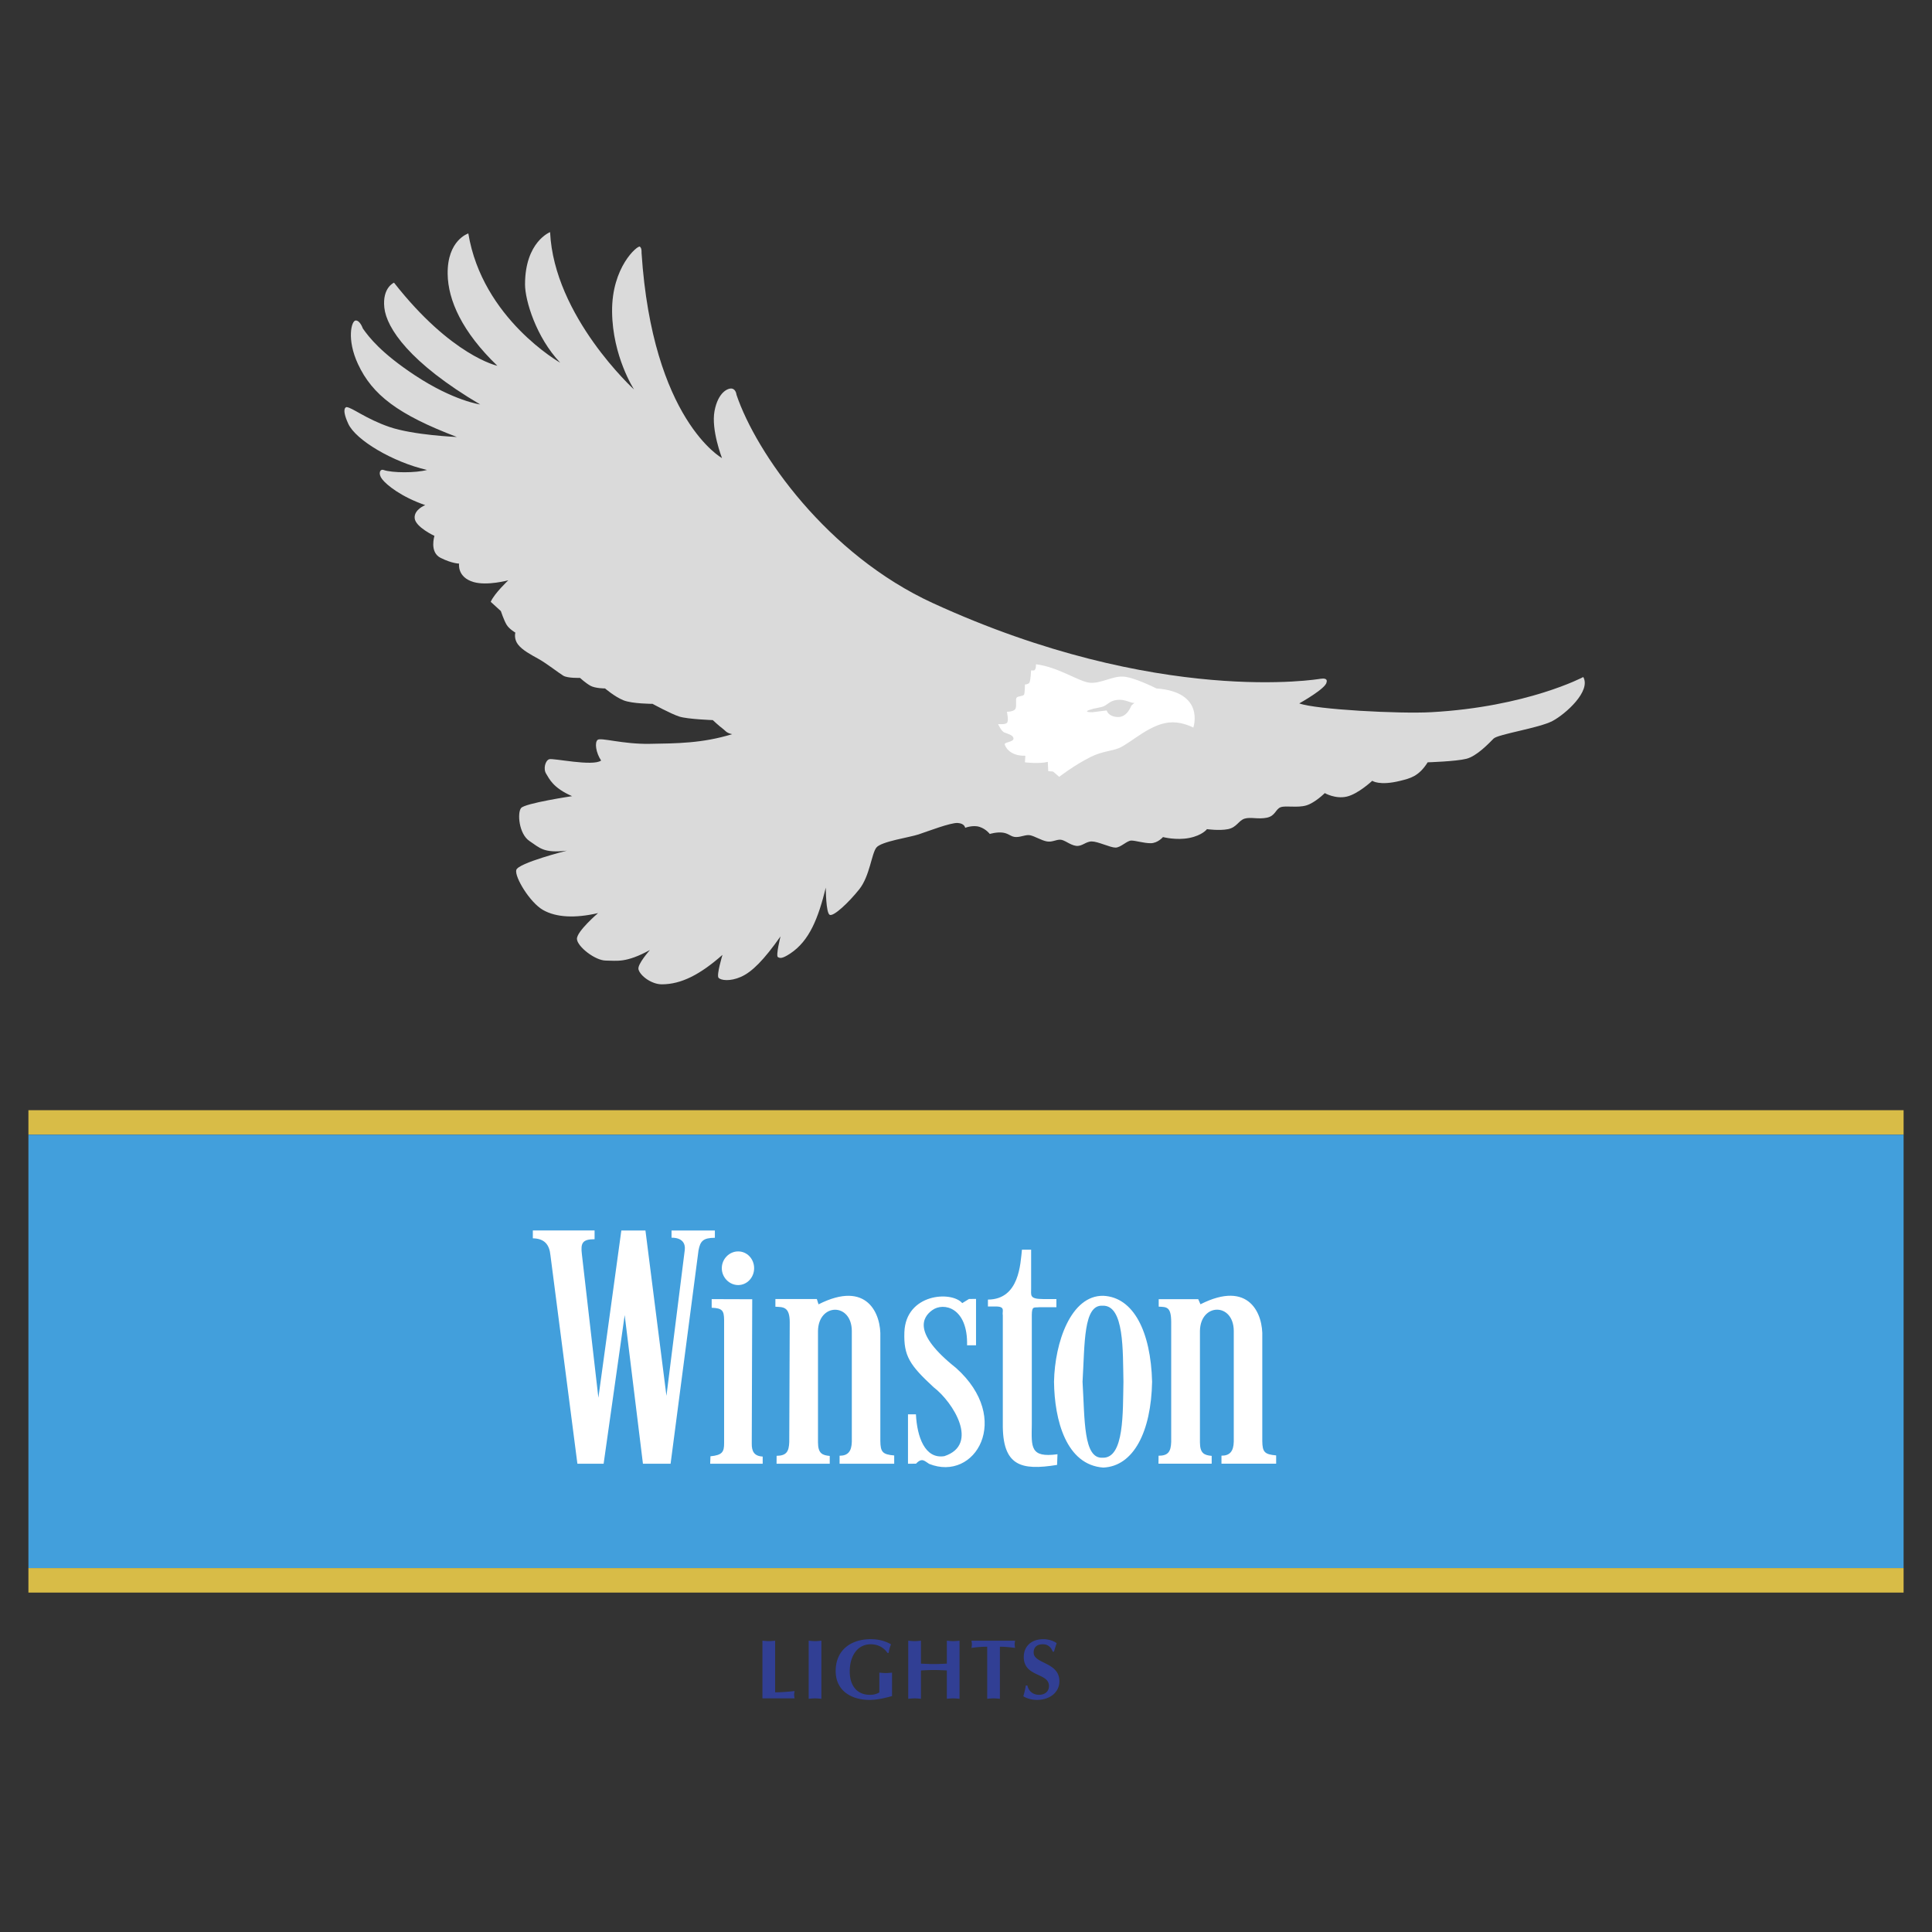
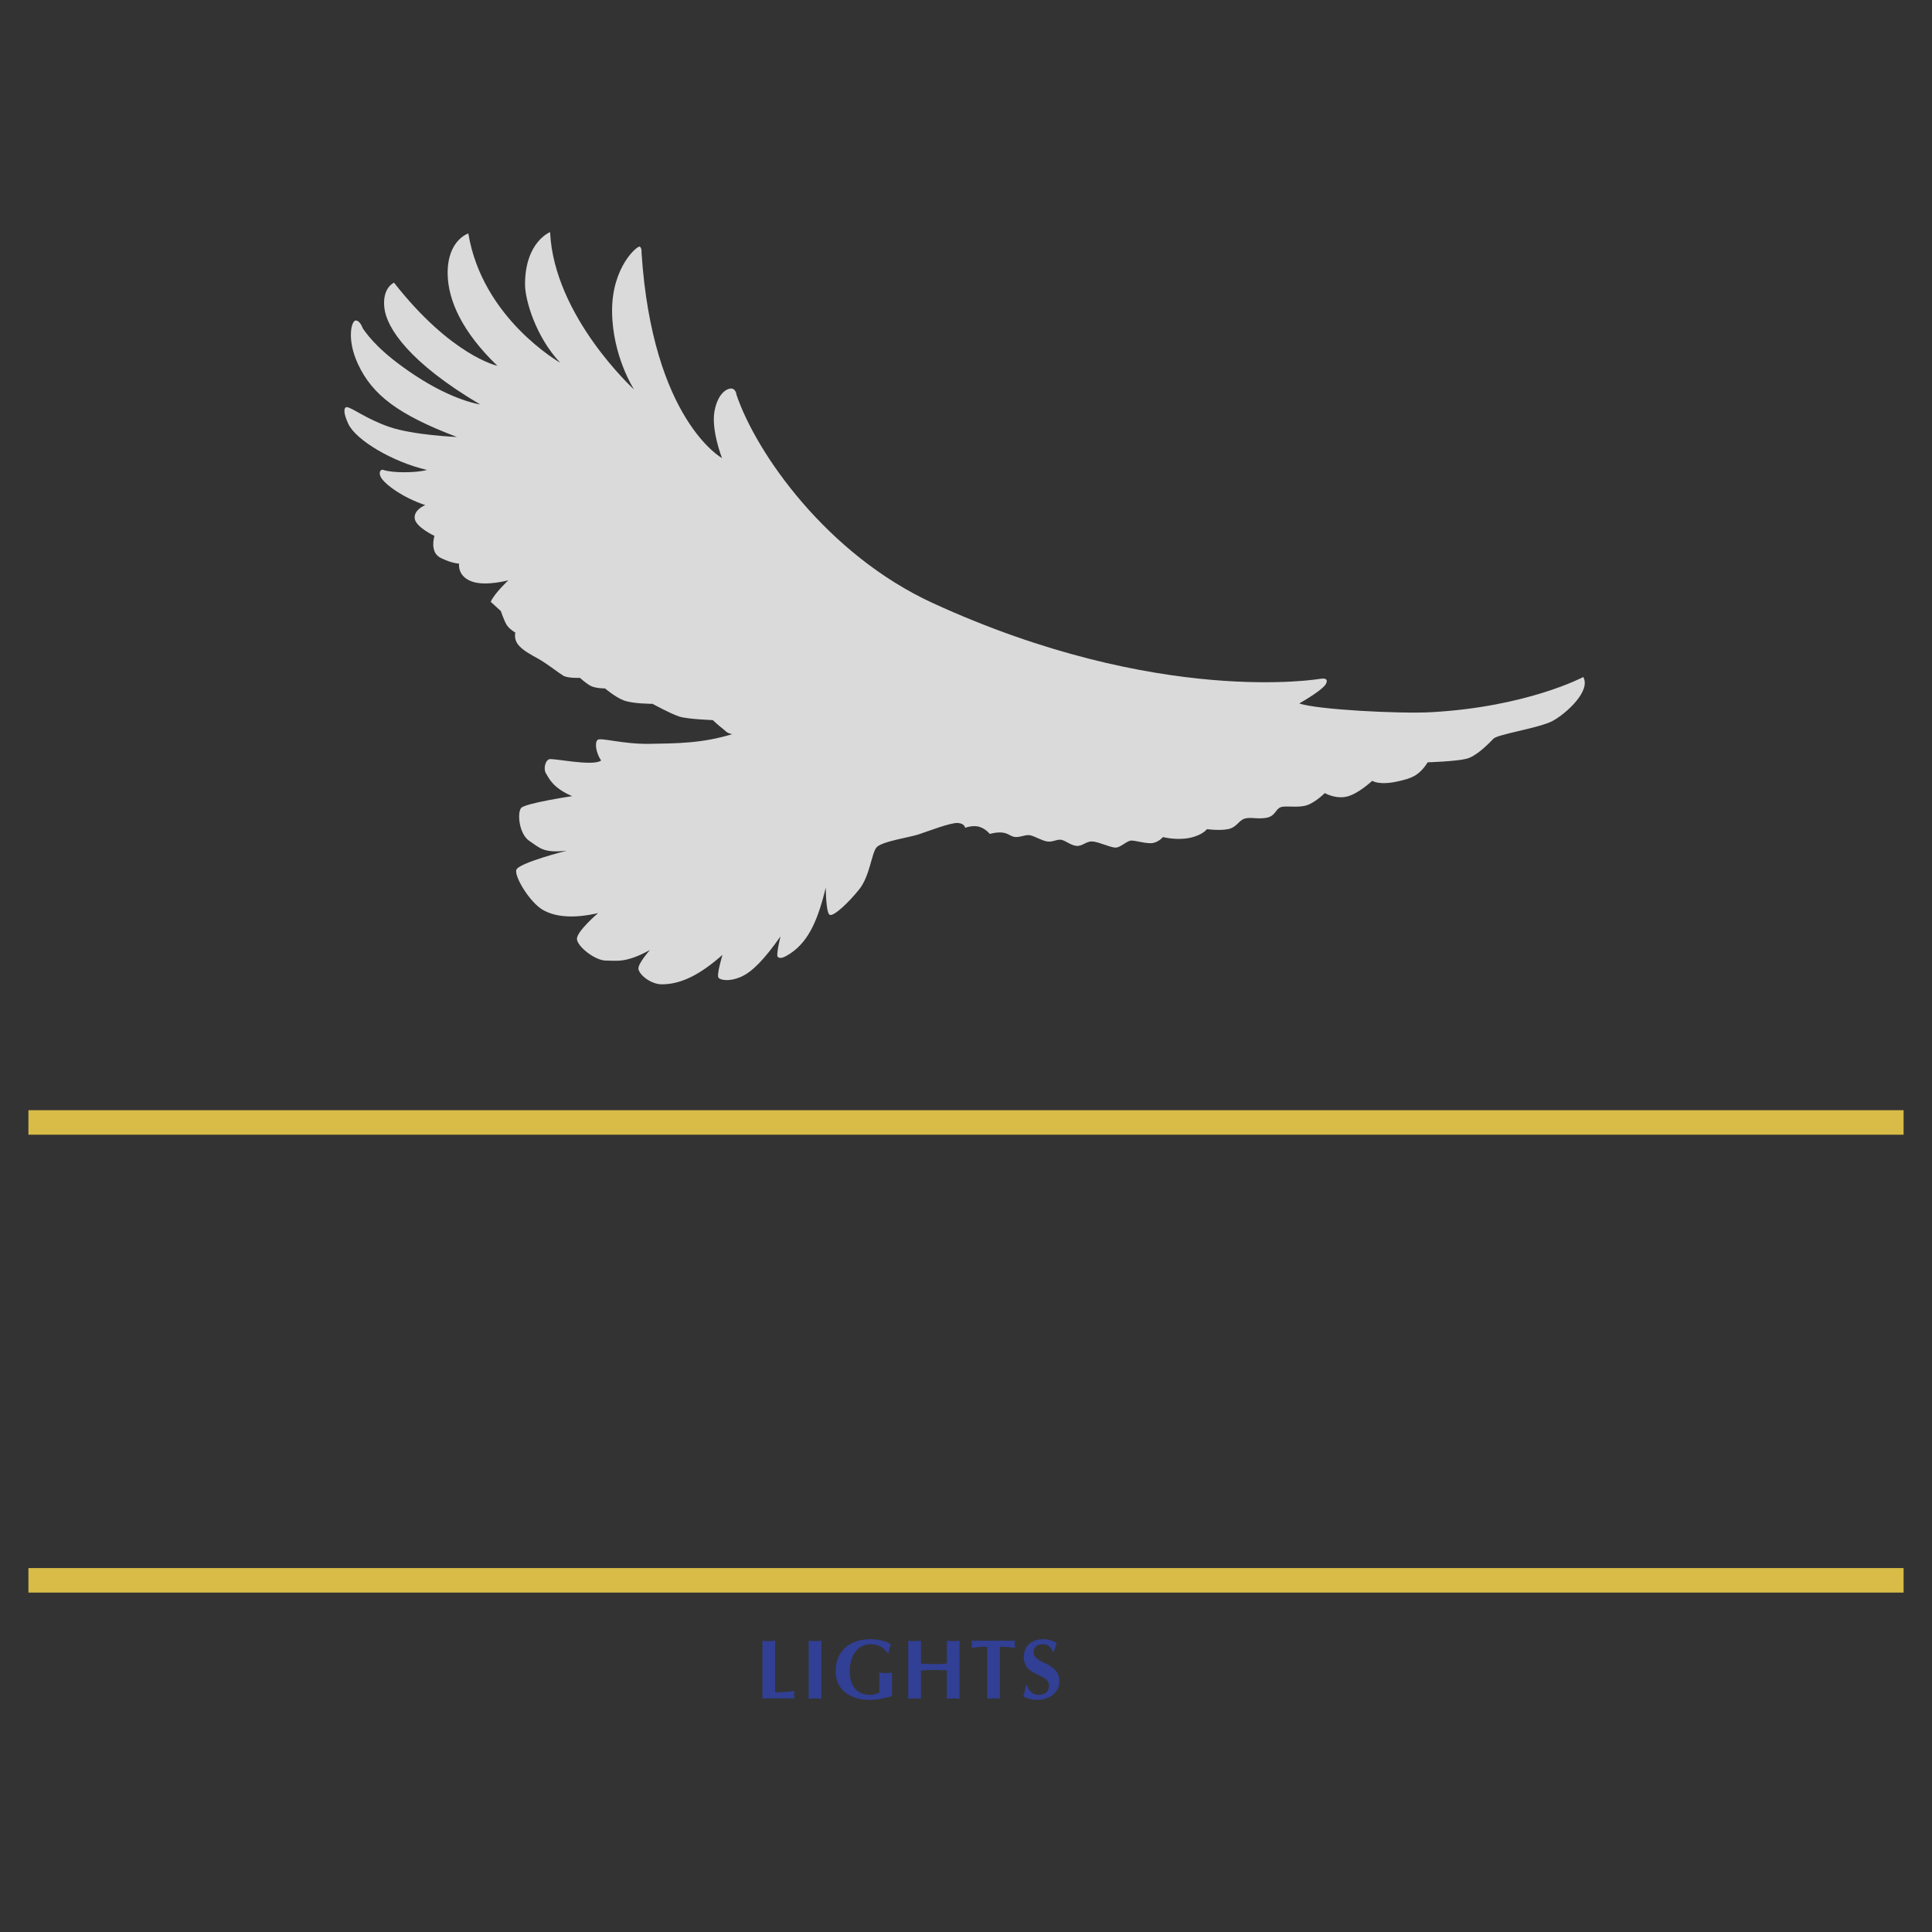
<svg xmlns="http://www.w3.org/2000/svg" width="2500" height="2500" viewBox="0 0 192.756 192.756">
  <rect x="0" y="0" width="192.756" height="192.756" fill="#333333" stroke="none" />
  <g fill-rule="evenodd" clip-rule="evenodd">
    <path fill="#fff" fill-opacity="0" d="M0 0h192.756v192.756H0V0z" />
    <path d="M77.336 168.839c.737 0 1.364-.062 1.938-.121-.015.121-.043.246-.043.367 0 .117.028.241.043.362h-3.205v-5.754c.215.016.425.043.636.043s.425-.027.631-.043v5.146zM80.681 163.693c.214.016.425.043.636.043s.425-.027.631-.043v5.797c-.207-.02-.421-.043-.631-.043s-.421.023-.636.043v-5.797zM89.001 169.217c-.761.211-1.509.383-2.253.383-1.782 0-3.373-.896-3.373-2.881 0-2.105 1.54-3.178 3.489-3.178.729 0 1.404.152 2.035.515a3.005 3.005 0 0 0-.234.854h-.121c-.386-.565-.994-.861-1.665-.861-1.407 0-2.101 1.274-2.101 2.694 0 1.47.745 2.351 2.027 2.351.421 0 .725-.121.928-.238v-1.976c.214.015.425.042.635.042.211 0 .421-.027.632-.042v2.337h.001zM90.615 163.693c.21.016.421.043.631.043.214 0 .425-.027.636-.043v2.288c.429.02.861.043 1.29.043.433 0 .862-.023 1.294-.043v-2.288c.21.016.421.043.631.043.215 0 .425-.027.636-.043v5.797c-.21-.02-.421-.043-.636-.043-.21 0-.421.023-.631.043v-2.83c-.432-.02-.862-.043-1.294-.043-.429 0-.861.023-1.29.043v2.83c-.211-.02-.421-.043-.636-.043-.21 0-.421.023-.631.043v-5.797zM99.761 169.49c-.211-.02-.421-.043-.636-.043-.211 0-.421.023-.631.043v-5.197c-.601 0-1.131.059-1.572.117.016-.117.043-.233.043-.362 0-.117-.027-.237-.043-.354h4.352c-.016.117-.043.237-.043.354 0 .129.027.245.043.362-.499-.059-.998-.117-1.513-.117v5.197zM105.031 164.785c-.168-.449-.491-.737-.975-.737-.662 0-.928.347-.928.83 0 1.139 2.569.929 2.569 2.862 0 1.079-.929 1.859-2.238 1.859-.464 0-.963-.113-1.36-.363.102-.358.195-.713.245-1.075h.16c.125.585.581.932 1.166.932.522 0 .99-.296.986-.881.004-1.35-2.515-.862-2.515-2.897 0-.971.666-1.773 1.949-1.773.607 0 1.15.23 1.333.405-.098.269-.183.55-.269.839h-.123v-.001z" fill="#313f94" />
    <path d="M2.835 158.893v-2.447h187.087v2.447H2.835zm0-45.683v-2.446h187.087v2.446H2.835z" fill="#d8bc47" />
    <path d="M157.965 67.547s-5.615 2.983-15.178 3.509c-3.158.175-11.492-.263-13.159-.877 0 0 2.676-1.492 2.72-2.105 0 0 .219-.482-.614-.351 0 0-16.102 2.796-38.646-7.544-10.563-4.845-17.633-14.958-19.608-20.792 0 0-.044-.526-.438-.614-.395-.087-1.403.351-1.754 2.237-.351 1.887.746 4.694.746 4.694s-6.931-3.816-8.027-20.484c0 0 .044-.483-.175-.614s-2.808 2.018-2.764 6.492c.044 4.474 2.193 7.764 2.193 7.764s-7.983-7.282-8.378-15.704c0 0-2.5.965-2.5 5.22 0 1.579 1.097 5.264 3.509 7.808 0 0-7.764-4.386-9.167-12.896 0 0-2.106.658-2.062 4.036.033 2.631 1.448 5.79 4.957 9.167 0 0-4.562-.965-10.309-8.291 0 0-1.184.483-.965 2.5.219 2.018 2.5 5.483 9.562 9.65 0 0-2.632-.351-6.492-2.895-3.394-2.237-4.606-3.816-5.22-4.693 0 0-.263-.79-.702-.79-.438 0-.921 1.886.219 4.342 1.431 3.079 3.992 5.044 9.87 7.281 0 0-4.342-.175-6.755-1.009-2.341-.809-3.685-1.93-4.255-1.974 0 0-.57.044.176 1.667s4.43 3.815 7.852 4.605c-1.097.307-3.465.307-4.343 0-.334-.115-.57.351-.131.921.438.57 1.886 1.755 4.299 2.588 0 0-1.14.439-1.053 1.316.088.877 1.974 1.754 1.974 1.754s-.526 1.624.614 2.193c1.141.57 1.843.57 1.843.57s-.22 1.36 1.447 1.842c1.36.395 3.465-.175 3.465-.175s-1.404 1.316-1.755 2.149l1.009.921s.308.921.57 1.359c.263.439.877.79.877.79s-.175.614.263 1.184 1.272 1.009 2.062 1.448c.79.438 2.018 1.403 2.457 1.667s1.667.219 1.667.219.57.526 1.053.79 1.448.263 1.448.263.965.834 1.842 1.185c.878.351 2.896.351 2.896.351s1.842 1.009 2.676 1.272 3.334.351 3.334.351.658.614.965.833.351.439.965.57c-2.982.921-5.571.921-8.247.965-2.676.043-4.869-.658-5.176-.395-.307.263-.175 1.272.352 2.062-.834.614-4.782-.263-5.177-.131-.395.131-.614.965-.307 1.447.307.482.658 1.403 2.588 2.237 0 0-4.693.702-5.088 1.184-.396.483-.22 2.588.833 3.29s1.404 1.229 3.729.965c0 0-4.869 1.229-5.044 1.93s1.36 3.246 2.676 3.992 3.202.833 5.483.307c0 0-2.15 1.842-2.106 2.588.044.745 1.799 2.149 2.895 2.149 1.097 0 1.974.263 4.387-1.053 0 0-1.275 1.423-1.141 1.931.175.657 1.316 1.491 2.325 1.491 1.93 0 3.816-.965 6.054-2.939 0 0-.614 2.018-.395 2.281.219.264 1.14.396 2.237-.088 1.096-.482 2.281-1.667 3.948-4.035 0 0-.482 1.93-.263 2.062s.439.167 1.229-.351c1.93-1.272 2.807-3.553 3.553-6.58 0 0 0 2.544.395 2.719s1.886-1.228 2.938-2.544c1.053-1.315 1.229-3.553 1.711-4.167.483-.614 3.29-1.009 4.211-1.316s3.202-1.185 3.904-1.14c.702.043.745.482.745.482s.79-.308 1.448-.088c.657.219 1.009.702 1.009.702s.701-.219 1.315-.131.79.438 1.316.438.965-.263 1.403-.176c.438.088 1.141.526 1.667.614s.877-.175 1.316-.175c.438 0 .965.526 1.578.614.615.088.965-.438 1.58-.438.613 0 1.842.614 2.368.614s1.141-.702 1.579-.702 1.229.264 1.93.264c.702 0 1.229-.614 1.229-.614s1.316.351 2.632.088c1.316-.264 1.755-.877 1.755-.877s1.229.175 2.105 0 1.053-.877 1.667-1.053 1.315.087 2.193-.087c.877-.176.877-.878 1.403-1.053s1.667.087 2.545-.175c.877-.264 1.842-1.229 1.842-1.229s1.053.614 2.193.351 2.544-1.579 2.544-1.579.702.526 2.808 0c.971-.244 1.842-.438 2.72-1.842 0 0 2.808-.087 3.86-.351 1.053-.264 2.28-1.579 2.719-2.018.439-.439 4.562-1.053 5.878-1.755 1.314-.7 3.858-2.981 3.069-4.385z" fill="#dadada" />
-     <path d="M119.057 72.591s-.969-.526-2.062-.526c-2.148 0-4.084 2.042-5.396 2.588-.636.263-1.655.312-2.755.853-1.637.812-3.166 1.998-3.166 1.998l-.614-.526-.482-.044-.044-.921c-.921.22-2.281.044-2.281.044l.044-.658c-1.579.044-2.018-.921-2.062-1.14s.877-.219.877-.57c0-.352-.613-.483-.921-.614-.307-.132-.614-.833-.614-.833s.79.088.922-.175c.131-.263-.045-1.053-.045-1.053s.658 0 .834-.264c.176-.263 0-.965.131-1.141.133-.175.658-.131.746-.307.088-.176.088-1.009.088-1.009s.307 0 .439-.176c.131-.175.175-1.228.175-1.228h.307c.22-.131.176-.614.176-.614 2.237.263 4.299 1.754 5.396 1.842s2.193-.658 3.29-.614 3.333 1.184 3.333 1.184c4.911.352 3.684 3.904 3.684 3.904z" fill="#fff" />
-     <path d="M111.468 69.828c-.833.088-.976.562-1.535.702-.406.102-.817.17-.817.17-1.429.388-.104.356-.104.356l1.404-.176s.132.614 1.097.658c.965.043 1.359-1.141 1.359-1.141l.311-.269c-.396.045-.882-.388-1.715-.3z" fill="#dadada" />
-     <path fill="#429fdc" d="M2.835 156.445V113.21h187.087v43.235H2.835z" />
-     <path d="M59.322 123.636c-1.22 0-1.403.387-1.268 1.491l1.647 14.326 2.29-16.686h2.406l2.094 16.495 1.83-14.562c.075-.631-.244-1.221-1.321-1.214v-.719h4.323v.727c-1.172.006-1.457.324-1.633 1.26l-2.785 21.285h-2.758l-1.822-14.834-2.101 14.834h-2.616l-2.691-20.811c-.102-1.044-.582-1.66-1.755-1.681v-.786h6.16v.875zm11.683 5.977l4.045.013-.047 14.381c-.014.786.23 1.268 1.091 1.314v.718h-5.238l.027-.745c1.179-.115 1.368-.434 1.362-1.321v-12.286c-.014-.922-.169-1.172-1.24-1.213v-.861zm2.643-1.402c-.875 0-1.634-.753-1.634-1.682s.759-1.681 1.634-1.674c.881-.007 1.592.745 1.592 1.674s-.711 1.682-1.592 1.682zm3.829 17.828l.007-.792c.976-.008 1.227-.421 1.26-1.376l.048-11.947c0-1.579-.665-1.511-1.43-1.552v-.766h4.134l.169.528c4.873-2.467 6.268.982 6.167 3.293v10.342c.014 1.104.224 1.342 1.383 1.443v.826h-5.449v-.8c.813 0 1.2-.413 1.22-1.402V132.79c-.02-2.847-3.327-2.799-3.375 0v11.114c0 1.118.441 1.287 1.173 1.355v.778h-5.307v.002zm21.089-16.379c3.158-.014 3.239-3.625 3.395-4.981h.916v3.829c.014.719-.218 1.092 1.192 1.099h1.328v.813h-1.701c-.542.067-.739-.149-.752.771v10.944c-.034 2.243-.184 3.327 2.562 2.955l-.041 1.064c-3.591.582-5.469.129-5.414-4.155v-10.774c-.088-.373.271-.84-.583-.874h-.901v-.691h-.001zm17.016 16.372l.008-.793c.969 0 1.227-.42 1.26-1.375v-11.947c0-1.579-.474-1.511-1.246-1.552v-.746h3.943l.224.509c4.873-2.467 6.269.982 6.167 3.294v10.34c.014 1.105.217 1.343 1.383 1.444v.826h-5.455v-.799c.812.006 1.206-.414 1.227-1.403v-11.046c-.021-2.847-3.328-2.799-3.375 0v11.114c0 1.118.44 1.287 1.172 1.355v.778h-5.308v.001zM93.01 130.717c-.956.685-2.013 2.277 2.371 5.761 5.673 5.069 1.911 11.412-2.677 9.575-.46-.271-.697-.67-1.314-.021l-.8.007v-4.933h.793c.108 2.216.88 4.492 2.839 4.175 3.51-1.159.888-5.375-1.078-6.879-2.385-2.209-2.995-3.117-2.914-5.489.142-3.85 4.689-4.154 5.774-2.9l.671-.413.704-.007v4.628h-.894c.089-3.775-2.351-4.33-3.475-3.504zm21.935 7.137c-.095 5.001-1.85 8.431-4.872 8.566-3.693-.265-4.872-4.718-4.913-8.566.074-3.938 1.694-8.627 4.913-8.572 3.023.135 4.743 3.577 4.872 8.572zm-4.939 7.583c2.182.081 2.012-4.574 2.08-7.583-.068-3.016.102-7.672-2.08-7.583-1.925-.122-1.77 3.781-2 7.583.23 3.794.075 7.698 2 7.583z" fill="#fff" />
  </g>
</svg>